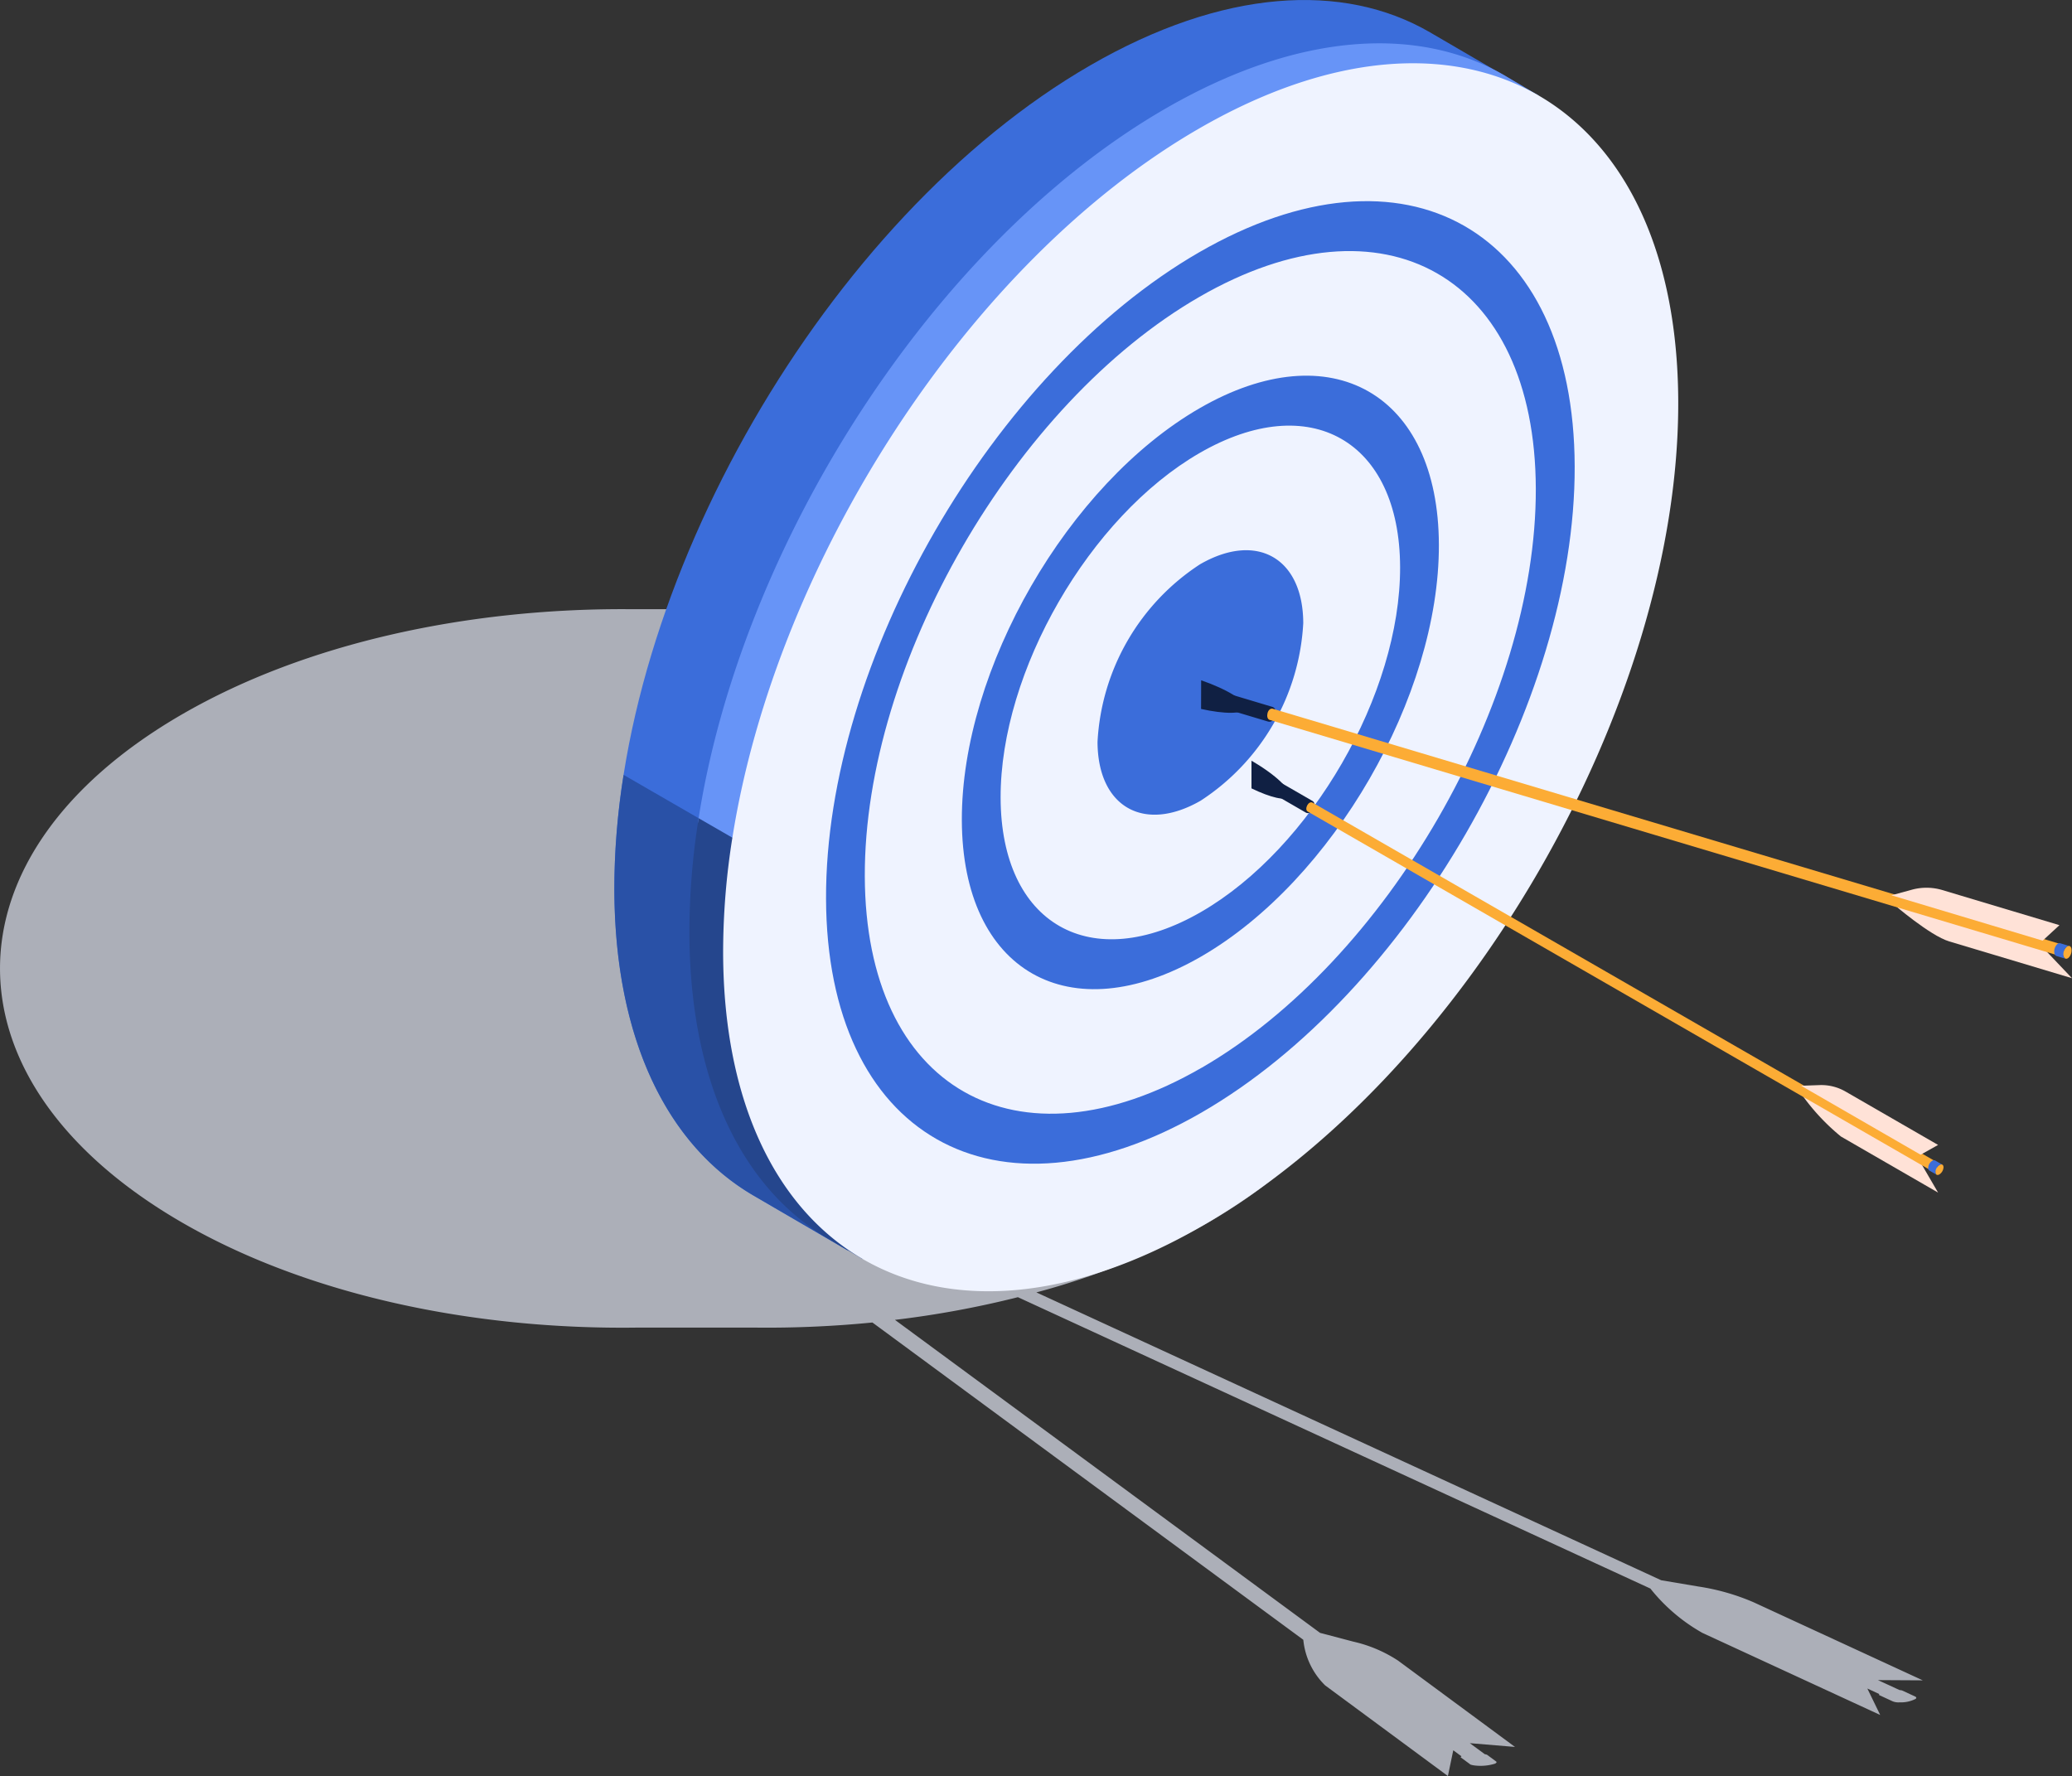
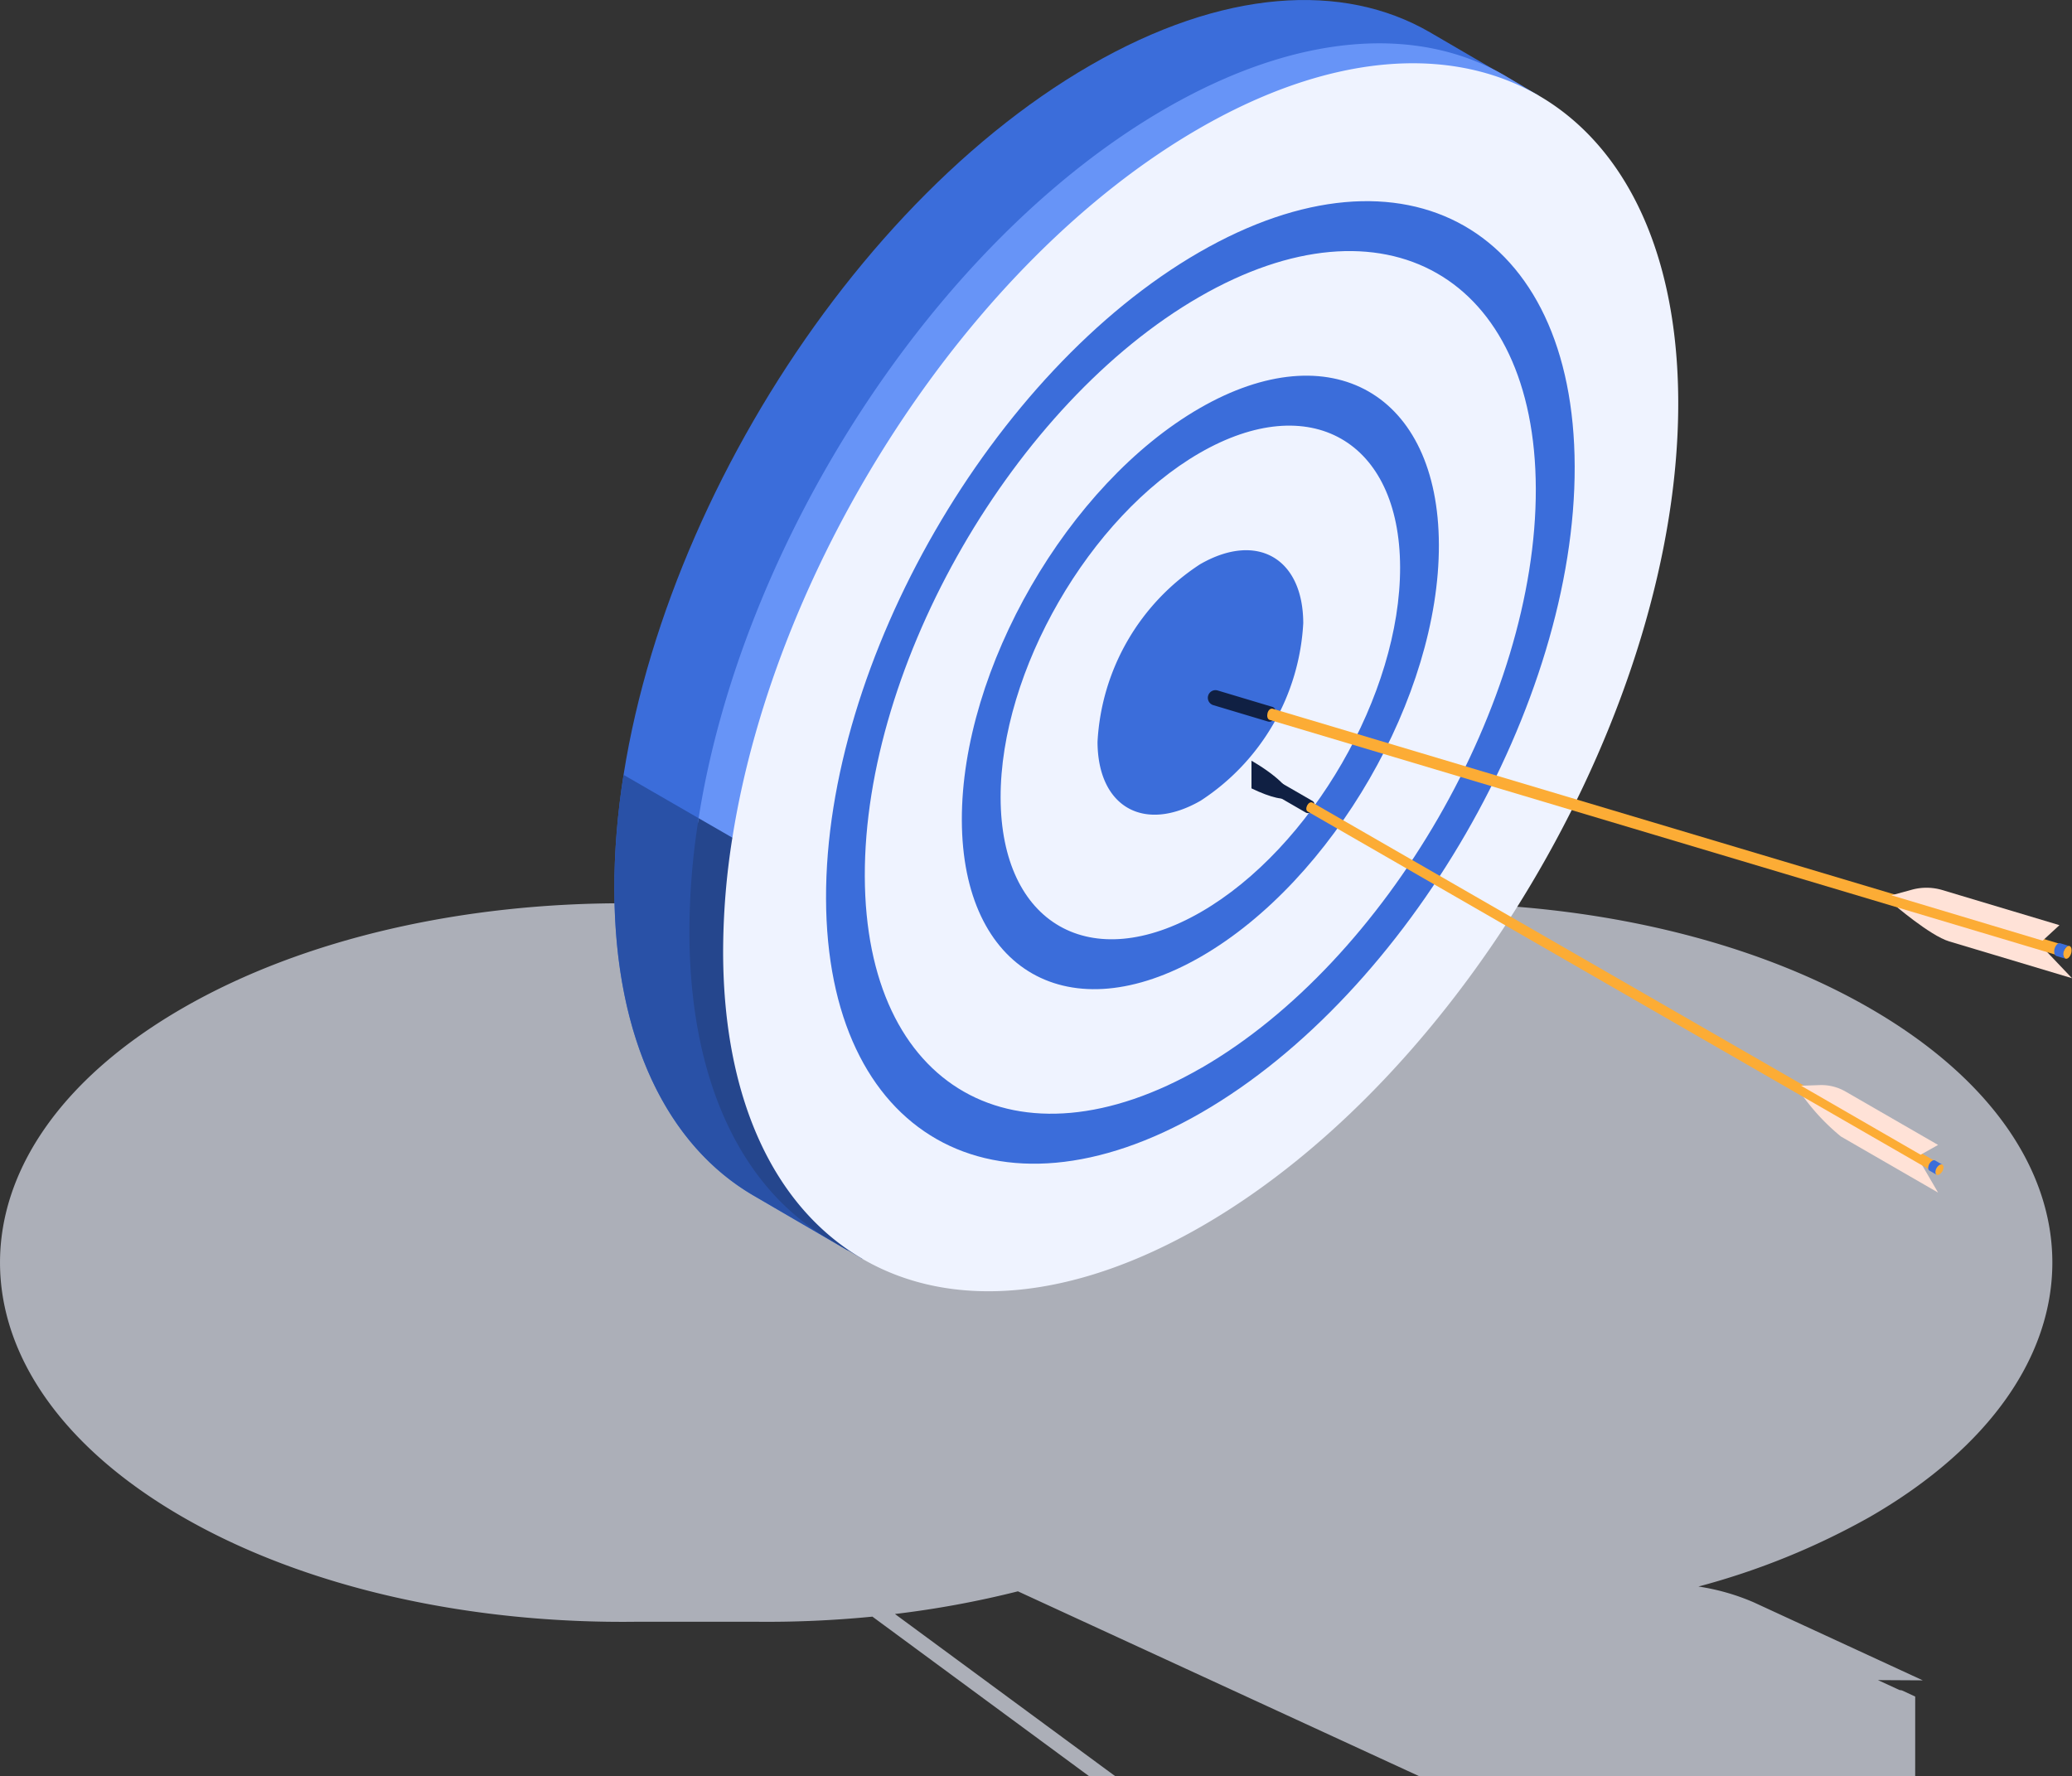
<svg xmlns="http://www.w3.org/2000/svg" width="154.557" height="132.488" viewBox="0 0 154.557 132.488">
  <rect x="0" y="0" width="154.557" height="132.488" fill="#333333" stroke="none" />
  <g id="_5" data-name="5" transform="translate(-242.445 -51.167)">
-     <path id="Path_565" data-name="Path 565" d="M385.306,156.26l-.987-.457a1.67,1.67,0,0,0-.18-.027l-1.613-.743,3.345.019-12.623-5.826a16.612,16.612,0,0,0-4.111-1.173l-2.777-.468-46.609-21.474a54.642,54.642,0,0,0,12.789-5.195c18.147-10.479,18.147-27.466,0-37.944-8.97-5.18-20.691-7.778-32.447-7.829H289.132c-11.965-.04-23.945,2.557-33.076,7.829-18.147,10.477-18.147,27.465,0,37.944,9.336,5.39,21.652,7.985,33.886,7.822l8.872,0a80.227,80.227,0,0,0,8.707-.381l32.142,23.67a5.508,5.508,0,0,0,1.628,3.4l9.158,6.762.4-1.92.608.447c-.015.03-.081.061-.047.085l.682.5c-.015.021.154.087.479.114a3.615,3.615,0,0,0,1.378-.144c.136-.061.159-.121.091-.172l-.679-.5a1.289,1.289,0,0,0-.163-.04l-1.114-.821,3.37.281-8.716-6.435a10.157,10.157,0,0,0-3.343-1.42l-2.483-.654-31.71-23.35a72.894,72.894,0,0,0,9.173-1.691l47.177,21.735a13.32,13.32,0,0,0,3.882,3.309l13.261,6.122-.959-1.973.881.406c.006.03-.034.066.013.089l.989.457a1.156,1.156,0,0,0,.527.078,2.4,2.4,0,0,0,1.186-.254c.087-.07.066-.135-.032-.18Zm-33.118,4.875a.233.233,0,0,0-.123.089A.233.233,0,0,1,352.188,161.135Zm31.35-4.6c-.008-.03.01-.063.053-.1C383.547,156.473,383.53,156.5,383.538,156.535Z" transform="translate(0 21.466)" fill="#e0e4f1" opacity="0.7" style="mix-blend-mode: multiply;isolation: isolate" />
+     <path id="Path_565" data-name="Path 565" d="M385.306,156.26l-.987-.457a1.67,1.67,0,0,0-.18-.027l-1.613-.743,3.345.019-12.623-5.826a16.612,16.612,0,0,0-4.111-1.173a54.642,54.642,0,0,0,12.789-5.195c18.147-10.479,18.147-27.466,0-37.944-8.97-5.18-20.691-7.778-32.447-7.829H289.132c-11.965-.04-23.945,2.557-33.076,7.829-18.147,10.477-18.147,27.465,0,37.944,9.336,5.39,21.652,7.985,33.886,7.822l8.872,0a80.227,80.227,0,0,0,8.707-.381l32.142,23.67a5.508,5.508,0,0,0,1.628,3.4l9.158,6.762.4-1.92.608.447c-.015.03-.081.061-.047.085l.682.5c-.015.021.154.087.479.114a3.615,3.615,0,0,0,1.378-.144c.136-.061.159-.121.091-.172l-.679-.5a1.289,1.289,0,0,0-.163-.04l-1.114-.821,3.37.281-8.716-6.435a10.157,10.157,0,0,0-3.343-1.42l-2.483-.654-31.71-23.35a72.894,72.894,0,0,0,9.173-1.691l47.177,21.735a13.32,13.32,0,0,0,3.882,3.309l13.261,6.122-.959-1.973.881.406c.006.03-.034.066.013.089l.989.457a1.156,1.156,0,0,0,.527.078,2.4,2.4,0,0,0,1.186-.254c.087-.07.066-.135-.032-.18Zm-33.118,4.875a.233.233,0,0,0-.123.089A.233.233,0,0,1,352.188,161.135Zm31.35-4.6c-.008-.03.01-.063.053-.1C383.547,156.473,383.53,156.5,383.538,156.535Z" transform="translate(0 21.466)" fill="#e0e4f1" opacity="0.7" style="mix-blend-mode: multiply;isolation: isolate" />
    <g id="Group_207" data-name="Group 207" transform="translate(288.271 51.167)">
      <g id="Group_205" data-name="Group 205" style="isolation: isolate">
        <g id="Group_203" data-name="Group 203">
          <path id="Path_566" data-name="Path 566" d="M327.465,53.578c-6.482-3.766-15.452-3.247-25.334,2.46-19.641,11.339-35.571,38.933-35.506,61.5.032,11.211,4,19.108,10.4,22.827l6.988,4.071,50.439-86.785Z" transform="translate(-266.624 -51.167)" fill="#3b6dda" />
          <path id="Path_567" data-name="Path 567" d="M267.314,81.666a54.12,54.12,0,0,0-.69,8.567c.032,11.211,4,19.108,10.4,22.827l6.988,4.071L295.252,97.8Z" transform="translate(-266.624 -23.862)" fill="#274ea2" opacity="0.9" />
        </g>
        <g id="Group_204" data-name="Group 204" transform="translate(5.599 3.233)">
          <path id="Path_568" data-name="Path 568" d="M330.119,55.284c-6.482-3.768-15.452-3.247-25.334,2.46-17.308,9.992-31.735,32.6-34.873,53.278l1.243,3.294a14.854,14.854,0,0,0,26.741,2.217L332.629,56.77Z" transform="translate(-269.279 -52.873)" fill="#6794f7" />
          <path id="Path_569" data-name="Path 569" d="M270.268,83.372a53.849,53.849,0,0,0-.69,8.565c.03,11.211,4,19.108,10.4,22.827l2.509,1.486,11.237-19.334Z" transform="translate(-269.578 -25.567)" fill="#25468d" />
        </g>
        <path id="Path_570" data-name="Path 570" d="M306.408,58.528c-17.184,9.922-31.53,32.286-34.8,52.842a54.382,54.382,0,0,0-.7,8.656c.064,22.569,16.1,31.706,35.739,20.367s35.569-38.931,35.506-61.5c-.042-14.273-6.471-23.176-16.161-24.919C320.358,52.959,313.625,54.36,306.408,58.528Z" transform="translate(-262.794 -48.938)" fill="#eff3ff" />
      </g>
      <g id="Group_206" data-name="Group 206" transform="translate(15.791 15.007)">
        <path id="Path_571" data-name="Path 571" d="M298.035,68.384c-9.818,5.669-17.766,19.448-17.734,30.728s8.032,15.841,17.85,10.174,17.766-19.448,17.734-30.719S307.843,62.723,298.035,68.384Zm.106,37.578c-8.218,4.744-14.922.915-14.948-8.519s6.632-20.979,14.851-25.723,14.922-.925,14.948,8.517S306.359,101.216,298.141,105.962Z" transform="translate(-270.171 -52.937)" fill="#3b6dda" />
        <path id="Path_572" data-name="Path 572" d="M293.287,73.874a16.877,16.877,0,0,0-7.646,13.244c.013,4.861,3.465,6.829,7.7,4.386a16.877,16.877,0,0,0,7.646-13.244C300.97,73.4,297.519,71.431,293.287,73.874Z" transform="translate(-265.39 -46.786)" fill="#3b6dda" />
        <path id="Path_573" data-name="Path 573" d="M302.786,62.9c-15.394,8.889-27.882,30.518-27.83,48.207s12.619,24.853,28.012,15.964S330.852,96.558,330.8,78.868,318.182,54.015,302.786,62.9Zm.172,60.837c-13.8,7.966-25.065,1.552-25.111-14.3S289,74.194,302.8,66.228s25.058-1.537,25.1,14.315S316.757,115.774,302.959,123.74Z" transform="translate(-274.956 -59.085)" fill="#3b6dda" />
      </g>
    </g>
    <g id="Group_209" data-name="Group 209" transform="translate(335.796 107.916)">
      <g id="Group_208" data-name="Group 208">
        <path id="Path_574" data-name="Path 574" d="M293.5,80.223l-3.2-1.849a.5.5,0,1,0-.5.865l3.2,1.849C293.453,81.346,293.909,80.456,293.5,80.223Z" transform="translate(-288.956 -77.226)" fill="#102043" />
        <path id="Path_575" data-name="Path 575" d="M333.086,105.275l-7.246-4.183a15.986,15.986,0,0,1-2.967-3.194l8.914,5.146Z" transform="translate(-281.869 -73.059)" fill="#ffe2d7" />
        <path id="Path_576" data-name="Path 576" d="M339.313,106.727l-46.4-26.721c-.329-.19-.649.5-.376.656l46.645,26.864C339.514,107.717,339.584,106.885,339.313,106.727Z" transform="translate(-288.343 -76.872)" fill="#fcac35" />
        <path id="Path_577" data-name="Path 577" d="M333.086,101.833l-6.9-3.981a3.611,3.611,0,0,0-1.937-.483l-1.38.048,8.914,5.146Z" transform="translate(-281.869 -73.172)" fill="#ffe2d7" />
        <path id="Path_578" data-name="Path 578" d="M289.062,77.416v2.062c1.41.685,2.6.97,2.81.612C292.122,79.653,290.874,78.461,289.062,77.416Z" transform="translate(-289.061 -77.416)" fill="#102043" />
      </g>
      <g id="Axonometric_Cylinder" data-name="Axonometric Cylinder" transform="translate(50.475 29.801)">
        <path id="Cylinder_face" data-name="Cylinder face" d="M331.127,102.816c0,.2.137.273.3.176a.674.674,0,0,0,.306-.528c0-.2-.137-.274-.306-.176A.675.675,0,0,0,331.127,102.816Z" transform="translate(-330.587 -101.935)" fill="#fcac35" />
        <path id="Cylinder_body" data-name="Cylinder body" d="M331.744,102.322l-.54-.312a.214.214,0,0,0-.218.021.672.672,0,0,0-.3.528.216.216,0,0,0,.087.2l.54.312a.216.216,0,0,1-.087-.2.675.675,0,0,1,.3-.528A.214.214,0,0,1,331.744,102.322Z" transform="translate(-330.682 -101.989)" fill="#3b6dda" />
      </g>
    </g>
    <g id="Group_211" data-name="Group 211" transform="translate(332.037 101.916)">
      <g id="Group_210" data-name="Group 210">
        <path id="Path_579" data-name="Path 579" d="M294.88,78.591l-4.053-1.215a.571.571,0,1,0-.329,1.093l4.053,1.215C295.118,79.854,295.392,78.744,294.88,78.591Z" transform="translate(-289.57 -76.611)" fill="#102043" />
        <path id="Path_580" data-name="Path 580" d="M340.256,94.378l-9.17-2.75c-1.419-.425-4.144-2.774-4.144-2.774l11.279,3.383Z" transform="translate(-275.291 -72.154)" fill="#ffe2d7" />
        <path id="Path_581" data-name="Path 581" d="M352.4,95.888l-58.7-17.534c-.416-.125-.591.726-.247.828l59.01,17.628C352.887,96.937,352.747,95.991,352.4,95.888Z" transform="translate(-288.336 -76.227)" fill="#fcac35" />
        <path id="Path_582" data-name="Path 582" d="M339.364,90.763l-8.727-2.617a4.131,4.131,0,0,0-2.282-.028l-1.525.416,11.28,3.384Z" transform="translate(-275.335 -72.496)" fill="#ffe2d7" />
-         <path id="Path_583" data-name="Path 583" d="M289.722,76.818l-.006,2.137c1.751.391,3.152.394,3.288-.058C293.154,78.4,291.663,77.485,289.722,76.818Z" transform="translate(-289.716 -76.818)" fill="#102043" />
      </g>
      <g id="Axonometric_Cylinder-2" data-name="Axonometric Cylinder" transform="translate(63.638 19.608)">
        <path id="Cylinder_face-2" data-name="Cylinder face" d="M336.088,91.854c.051.216.223.268.386.115a.77.77,0,0,0,.2-.669c-.05-.216-.223-.268-.386-.115A.774.774,0,0,0,336.088,91.854Z" transform="translate(-335.391 -90.893)" fill="#fcac35" />
        <path id="Cylinder_body-2" data-name="Cylinder body" d="M336.716,91.164l-.683-.205a.246.246,0,0,0-.237.079.77.77,0,0,0-.2.669.245.245,0,0,0,.148.2l.683.205a.248.248,0,0,1-.148-.2.774.774,0,0,1,.2-.669A.239.239,0,0,1,336.716,91.164Z" transform="translate(-335.582 -90.95)" fill="#3b6dda" />
      </g>
    </g>
  </g>
</svg>